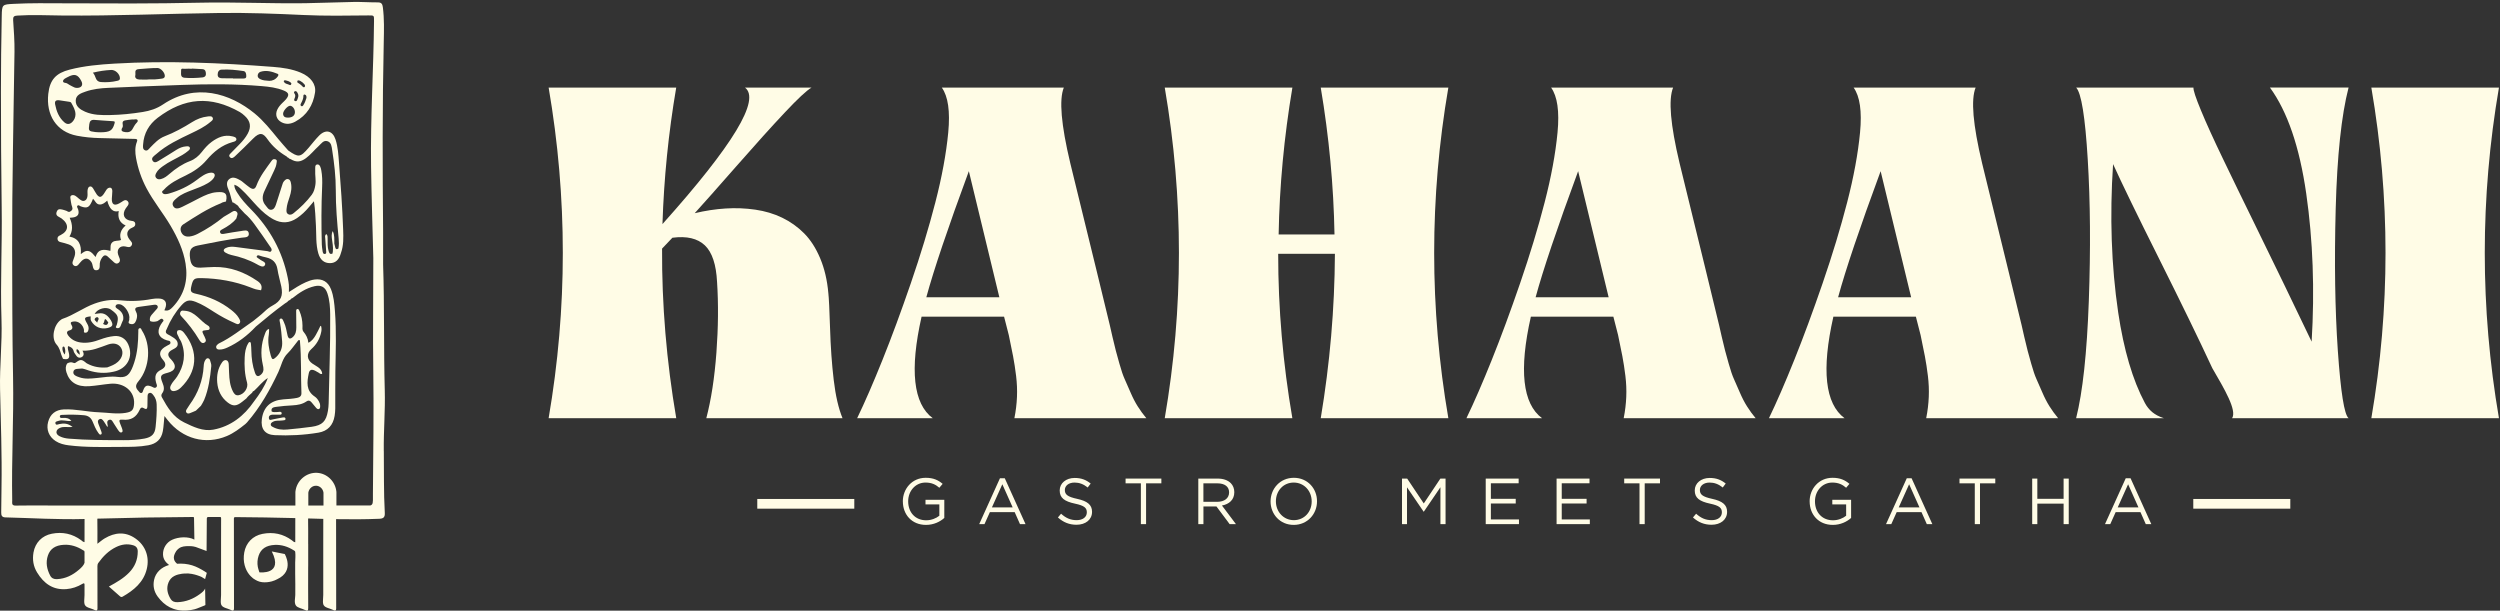
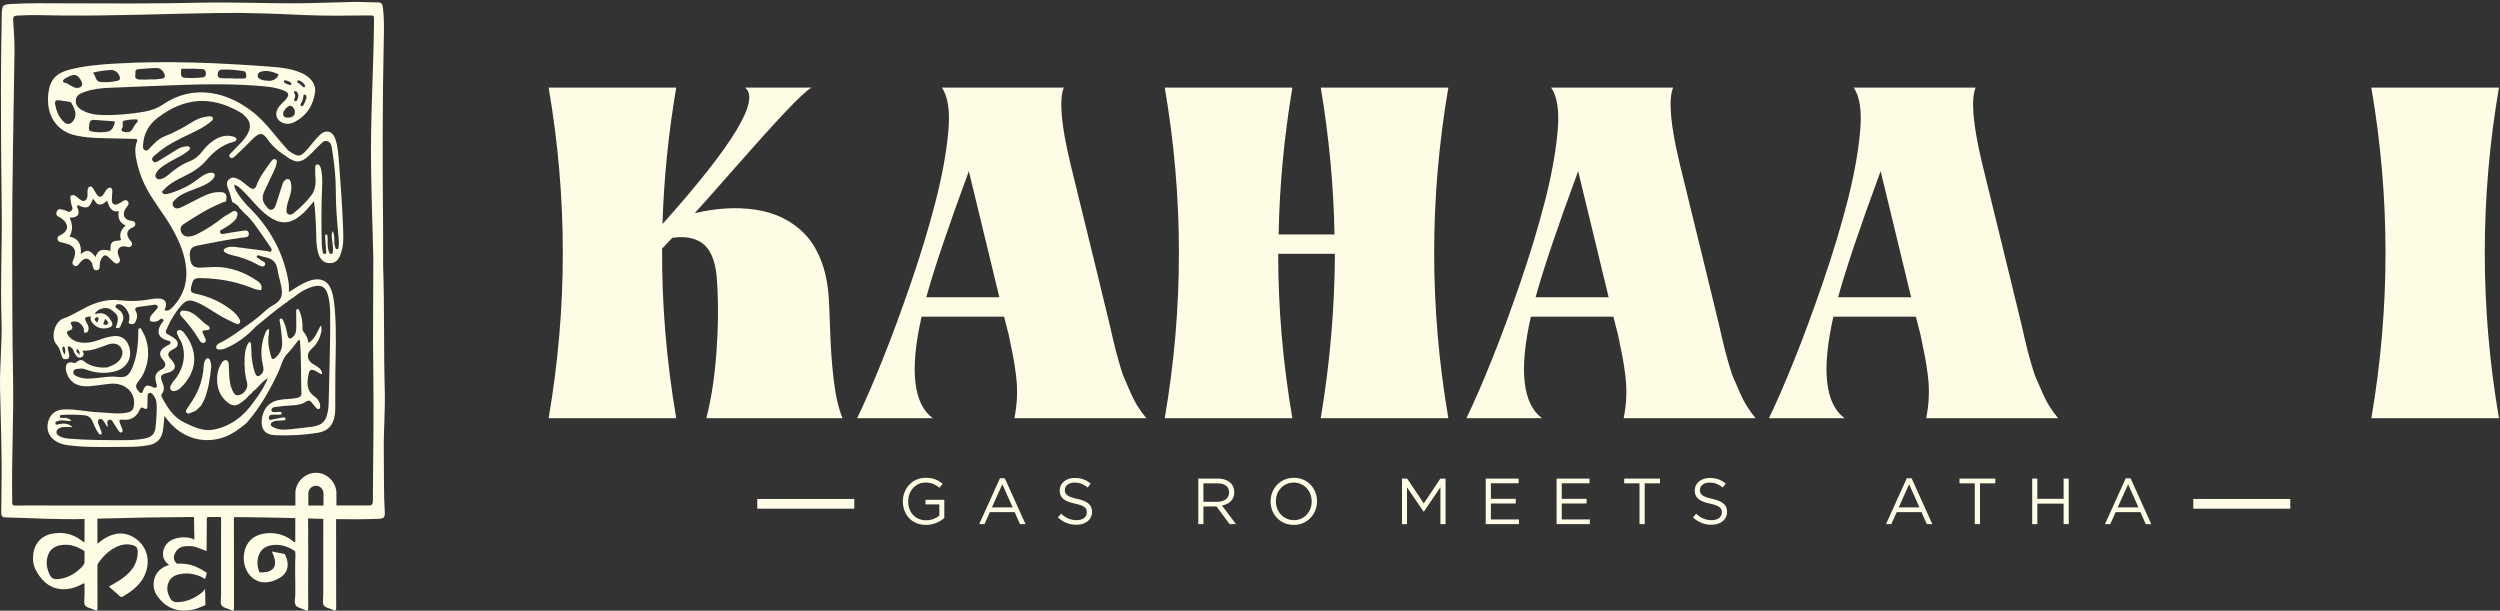
<svg xmlns="http://www.w3.org/2000/svg" width="827" height="202" viewBox="0 0 827 202" fill="none">
  <rect x="0" y="0" width="827" height="202" fill="#333333" stroke="none" />
  <path d="M181.482 28.968H223.695C221.134 43.969 219.621 59.023 219.144 74.125C242.55 47.978 251.647 32.93 246.434 28.968H268.465C266.85 29.904 263.889 32.668 259.582 37.249C255.269 41.836 249.937 47.746 243.593 54.984C237.242 62.222 232.649 67.405 229.808 70.526C233.31 69.692 236.724 69.174 240.042 68.966C243.36 68.757 246.625 68.888 249.848 69.353C253.071 69.824 256.032 70.705 258.73 72.01C261.429 73.315 263.848 75.03 265.98 77.163C268.113 79.302 269.888 82.06 271.312 85.444C272.736 88.827 273.636 92.658 274.011 96.929C274.201 98.49 274.386 102.374 274.583 108.57C274.773 114.772 275.173 120.473 275.792 125.679C276.406 130.892 277.377 135.11 278.705 138.339H233.65C235.259 132.191 236.373 124.959 236.992 116.618C237.606 108.29 237.677 100.528 237.207 93.337C236.921 87.505 235.574 83.442 233.156 81.148C230.737 78.861 227.163 78.021 222.426 78.646L219.013 82.239C218.918 100.778 220.478 119.478 223.701 138.333H181.488C187.743 101.874 187.743 65.421 181.488 28.962L181.482 28.968Z" fill="#FFFCE6" />
  <path d="M379.199 138.339H335.562C336.038 135.944 336.318 133.603 336.414 131.309C336.509 129.021 336.414 126.698 336.128 124.357C335.842 122.016 335.508 119.853 335.133 117.875C334.752 115.897 334.281 113.55 333.709 110.846L332.148 104.751H304.858C300.878 122.355 302.111 133.555 308.557 138.345H283.543C286.104 133.031 288.898 126.603 291.93 119.049C294.963 111.495 298.09 103.036 301.313 93.659C304.536 84.282 307.235 75.376 309.415 66.94C311.596 58.505 313.013 50.796 313.681 43.814C314.342 36.838 313.633 31.887 311.548 28.968H351.915C350.3 32.93 351.015 41.258 354.047 53.965C355.471 59.905 356.913 65.814 358.384 71.7C359.85 77.586 361.274 83.394 362.65 89.119C364.02 94.85 365.515 100.992 367.124 107.557C367.124 107.664 367.41 108.91 367.976 111.31C368.541 113.705 368.923 115.272 369.113 115.999C369.304 116.726 369.703 118.185 370.323 120.371C370.936 122.558 371.508 124.226 372.027 125.37C372.545 126.519 373.188 127.973 373.945 129.742C374.701 131.518 375.506 133.078 376.363 134.431C377.215 135.783 378.163 137.088 379.205 138.339H379.199ZM306.425 98.341H330.587L320.496 56.622C313.579 75.37 308.885 89.28 306.425 98.341Z" fill="#FFFCE6" />
  <path d="M385.311 28.968H427.525C424.773 45.321 423.259 61.519 422.973 77.562H441.453C441.167 61.525 439.654 45.327 436.902 28.968H479.115C472.86 65.427 472.86 101.88 479.115 138.339H436.902C439.934 120.216 441.495 102.088 441.59 83.966H422.825C422.825 102.088 424.391 120.216 427.513 138.339H385.299C391.555 101.88 391.555 65.427 385.299 28.968H385.311Z" fill="#FFFCE6" />
  <path d="M580.753 138.339H537.116C537.592 135.944 537.872 133.603 537.967 131.309C538.063 129.021 537.967 126.698 537.682 124.357C537.396 122.016 537.062 119.853 536.687 117.875C536.305 115.897 535.835 113.55 535.263 110.846L533.702 104.751H506.412C502.432 122.355 503.665 133.555 510.111 138.345H485.096C487.658 133.031 490.452 126.603 493.484 119.049C496.516 111.495 499.644 103.036 502.867 93.659C506.09 84.282 508.789 75.376 510.969 66.94C513.149 58.505 514.567 50.796 515.234 43.814C515.896 36.838 515.187 31.887 513.102 28.968H553.468C551.854 32.93 552.569 41.258 555.601 53.965C557.025 59.905 558.467 65.814 559.938 71.7C561.404 77.586 562.827 83.394 564.204 89.119C565.574 94.85 567.069 100.992 568.677 107.557C568.677 107.664 568.963 108.91 569.529 111.31C570.095 113.705 570.477 115.272 570.667 115.999C570.858 116.726 571.257 118.185 571.877 120.371C572.49 122.558 573.062 124.226 573.58 125.37C574.099 126.519 574.742 127.973 575.499 129.742C576.255 131.518 577.059 133.078 577.917 134.431C578.769 135.783 579.716 137.088 580.759 138.339H580.753ZM507.978 98.341H532.141L522.05 56.622C515.133 75.37 510.439 89.28 507.978 98.341Z" fill="#FFFCE6" />
  <path d="M680.824 138.339H637.186C637.663 135.944 637.943 133.603 638.038 131.309C638.134 129.021 638.038 126.698 637.752 124.357C637.467 122.016 637.133 119.853 636.758 117.875C636.376 115.897 635.906 113.55 635.334 110.846L633.773 104.751H606.482C602.503 122.355 603.736 133.555 610.182 138.345H585.167C587.729 133.031 590.523 126.603 593.555 119.049C596.587 111.495 599.715 103.036 602.938 93.659C606.161 84.282 608.859 75.376 611.04 66.94C613.22 58.505 614.638 50.796 615.305 43.814C615.967 36.838 615.258 31.887 613.173 28.968H653.539C651.925 32.93 652.64 41.258 655.672 53.965C657.096 59.905 658.538 65.814 660.009 71.7C661.474 77.586 662.898 83.394 664.274 89.119C665.645 94.85 667.14 100.992 668.748 107.557C668.748 107.664 669.034 108.91 669.6 111.31C670.166 113.705 670.547 115.272 670.738 115.999C670.929 116.726 671.328 118.185 671.947 120.371C672.561 122.558 673.133 124.226 673.651 125.37C674.17 126.519 674.813 127.973 675.569 129.742C676.326 131.518 677.13 133.078 677.988 134.431C678.84 135.783 679.787 137.088 680.83 138.339H680.824ZM608.043 98.341H632.206L622.115 56.622C615.198 75.37 610.504 89.28 608.043 98.341Z" fill="#FFFCE6" />
-   <path d="M767.95 138.333H776.909C775.486 137.189 774.312 129.748 773.353 115.999C772.412 102.249 772.179 86.599 772.65 69.043C773.12 51.487 774.544 38.125 776.909 28.962H750.894C756.672 36.874 760.682 48.574 762.904 64.045C765.126 79.504 765.722 95.839 764.691 113.02C762.403 108.23 759.383 101.934 755.594 94.118C751.805 86.302 748.267 79.069 745.008 72.397C741.737 65.743 738.538 59.148 735.405 52.631C732.271 46.131 729.829 40.758 728.089 36.546C726.338 32.316 725.504 29.796 725.599 28.968H686.787C688.497 30.738 689.778 38.649 690.624 52.714C691.487 66.779 691.595 82.411 690.981 99.592C690.356 116.791 688.962 129.695 686.781 138.339H715.817C714.078 137.797 712.88 137.064 712.022 136.373C710.992 135.539 710.164 134.484 709.538 133.317C705.493 125.769 702.544 115.772 700.697 103.351C698.428 87.922 697.862 71.575 699.006 54.281C701.841 60.53 706.929 71.009 714.274 85.682C721.62 100.373 727.476 112.401 731.83 121.783C735.834 128.688 740.045 135.741 738.377 138.339H767.932L767.95 138.333Z" fill="#FFFCE6" />
  <path d="M784.439 28.968H826.653C820.398 65.427 820.398 101.88 826.653 138.339H784.439C790.695 101.88 790.695 65.427 784.439 28.968Z" fill="#FFFCE6" />
  <path d="M298.656 165.891V165.85C298.656 161.715 301.689 158.057 306.21 158.057C308.748 158.057 310.321 158.79 311.828 160.059L310.732 161.352C309.57 160.339 308.277 159.63 306.151 159.63C302.814 159.63 300.426 162.448 300.426 165.808V165.85C300.426 169.442 302.725 172.111 306.389 172.111C308.111 172.111 309.701 171.443 310.738 170.603V166.856H306.157V165.331H312.376V171.336C310.976 172.587 308.867 173.636 306.329 173.636C301.593 173.636 298.668 170.192 298.668 165.891H298.656Z" fill="#FFFCE6" />
  <path d="M330.79 158.212H332.381L339.243 173.386H337.415L335.651 169.406H327.454L325.667 173.386H323.921L330.784 158.212H330.79ZM334.99 167.851L331.57 160.19L328.127 167.851H334.99Z" fill="#FFFCE6" />
  <path d="M349.949 171.187L351.003 169.936C352.576 171.354 354.083 172.069 356.168 172.069C358.253 172.069 359.522 170.991 359.522 169.507V169.466C359.522 168.066 358.771 167.273 355.608 166.606C352.141 165.856 350.55 164.736 350.55 162.257V162.216C350.55 159.851 352.635 158.105 355.501 158.105C357.693 158.105 359.266 158.731 360.797 159.958L359.808 161.268C358.408 160.131 357.008 159.63 355.459 159.63C353.499 159.63 352.254 160.708 352.254 162.061V162.102C352.254 163.52 353.029 164.319 356.341 165.027C359.695 165.76 361.25 166.987 361.25 169.287V169.329C361.25 171.908 359.099 173.588 356.109 173.588C353.72 173.588 351.76 172.79 349.955 171.175L349.949 171.187Z" fill="#FFFCE6" />
-   <path d="M377.4 159.886H372.342V158.314H384.179V159.886H379.122V173.38H377.4V159.886Z" fill="#FFFCE6" />
  <path d="M396.386 158.319H402.862C404.714 158.319 406.198 158.879 407.145 159.827C407.878 160.559 408.307 161.614 408.307 162.793V162.835C408.307 165.331 406.585 166.797 404.22 167.226L408.849 173.38H406.764L402.397 167.53H398.096V173.38H396.398V158.319H396.386ZM402.713 165.998C404.97 165.998 406.585 164.837 406.585 162.901V162.859C406.585 161.006 405.167 159.892 402.731 159.892H398.084V166.004H402.713V165.998Z" fill="#FFFCE6" />
  <path d="M420.305 165.891V165.85C420.305 161.697 423.426 158.057 428.007 158.057C432.589 158.057 435.669 161.65 435.669 165.802V165.844C435.669 169.996 432.547 173.636 427.966 173.636C423.385 173.636 420.305 170.043 420.305 165.891ZM433.905 165.891V165.85C433.905 162.43 431.409 159.63 427.966 159.63C424.522 159.63 422.068 162.382 422.068 165.808V165.85C422.068 169.269 424.564 172.069 428.007 172.069C431.451 172.069 433.905 169.317 433.905 165.891Z" fill="#FFFCE6" />
  <path d="M463.775 158.319H465.497L470.983 166.541L476.47 158.319H478.192V173.38H476.494V161.179L471.007 169.251H470.924L465.437 161.203V173.38H463.781V158.319H463.775Z" fill="#FFFCE6" />
  <path d="M491.477 158.319H502.367V159.868H493.18V165.01H501.402V166.558H493.18V171.831H502.474V173.38H491.477V158.319Z" fill="#FFFCE6" />
  <path d="M514.919 158.319H525.809V159.868H516.622V165.01H524.844V166.558H516.622V171.831H525.916V173.38H514.919V158.319Z" fill="#FFFCE6" />
  <path d="M542.346 159.886H537.288V158.314H549.126V159.886H544.068V173.38H542.346V159.886Z" fill="#FFFCE6" />
  <path d="M560.021 171.187L561.076 169.936C562.649 171.354 564.156 172.069 566.241 172.069C568.326 172.069 569.595 170.991 569.595 169.507V169.466C569.595 168.066 568.844 167.273 565.681 166.606C562.214 165.856 560.623 164.736 560.623 162.257V162.216C560.623 159.851 562.708 158.105 565.574 158.105C567.766 158.105 569.339 158.731 570.87 159.958L569.881 161.268C568.481 160.131 567.081 159.63 565.532 159.63C563.572 159.63 562.327 160.708 562.327 162.061V162.102C562.327 163.52 563.101 164.319 566.414 165.027C569.768 165.76 571.322 166.987 571.322 169.287V169.329C571.322 171.908 569.172 173.588 566.181 173.588C563.792 173.588 561.832 172.79 560.027 171.175L560.021 171.187Z" fill="#FFFCE6" />
-   <path d="M598.625 165.891V165.85C598.625 161.715 601.657 158.057 606.179 158.057C608.717 158.057 610.289 158.79 611.796 160.059L610.7 161.352C609.539 160.339 608.246 159.63 606.119 159.63C602.783 159.63 600.394 162.448 600.394 165.808V165.85C600.394 169.442 602.694 172.111 606.357 172.111C608.079 172.111 609.67 171.443 610.706 170.603V166.856H606.125V165.331H612.345V171.336C610.945 172.587 608.836 173.636 606.298 173.636C601.562 173.636 598.637 170.192 598.637 165.891H598.625Z" fill="#FFFCE6" />
  <path d="M630.765 158.212H632.355L639.218 173.386H637.389L635.626 169.406H627.428L625.641 173.386H623.896L630.759 158.212H630.765ZM634.959 167.851L631.539 160.19L628.096 167.851H634.959Z" fill="#FFFCE6" />
  <path d="M653.259 159.886H648.202V158.314H660.039V159.886H654.981V173.38H653.259V159.886Z" fill="#FFFCE6" />
  <path d="M672.251 158.319H673.949V165.01H682.641V158.319H684.339V173.38H682.641V166.6H673.949V173.38H672.251V158.319Z" fill="#FFFCE6" />
  <path d="M703.2 158.212H704.79L711.653 173.386H709.824L708.061 169.406H699.863L698.076 173.386H696.331L703.194 158.212H703.2ZM707.399 167.851L703.98 160.19L700.537 167.851H707.399Z" fill="#FFFCE6" />
  <path d="M282.601 165.057H250.509V168.268H282.601V165.057Z" fill="#FFFCE6" />
  <path d="M757.632 165.057H725.54V168.268H757.632V165.057Z" fill="#FFFCE6" />
  <path d="M126.955 149.229C126.871 142.527 127.467 135.825 127.282 129.135C126.901 115.26 127.199 101.385 126.734 87.511C126.734 83.924 126.764 80.338 126.734 76.752C126.549 55.812 126.478 34.866 126.943 13.926C127.026 10.084 127.139 6.223 126.645 2.387C126.508 1.338 126.192 0.784 125.001 0.79C122.314 0.802 119.621 0.6 116.934 0.647C111.609 0.731 106.289 0.987 100.963 1.064C89.257 1.225 77.551 0.629 65.838 0.897C51.017 1.237 36.195 1.16 21.367 1.094C15.726 1.07 10.078 0.981 4.442 1.279C0.761 1.475 0.648 1.475 0.576 5.276C0.415 13.658 0.296 22.046 0.308 30.428C0.32 43.188 0.374 55.955 0.558 68.716C0.743 81.059 0.076 93.391 0.493 105.74C0.755 113.437 -0.151 121.128 0.022 128.831C0.26 139.584 0.677 150.337 0.499 161.102C0.451 163.896 0.445 166.689 0.403 169.483C0.385 170.443 0.576 171.122 1.762 171.152C10.501 171.366 19.223 171.932 27.974 171.688C27.95 174.071 27.962 176.448 27.962 178.854V179.331C27.426 179.283 27.175 178.938 26.878 178.717C23.941 176.543 20.682 175.864 17.12 176.561C13.897 177.192 11.639 179.527 11.079 182.762C10.674 185.121 11.025 187.338 12.27 189.375C14.486 192.997 17.507 195.249 21.999 194.874C23.887 194.719 25.627 194.117 27.241 193.152C27.741 192.854 27.932 192.902 27.962 193.331V194.171C27.95 195.022 27.95 195.874 27.962 196.726V196.792C27.962 197.131 27.92 197.816 27.896 198.132C27.896 198.18 27.89 198.228 27.884 198.281C27.884 198.299 27.884 198.305 27.884 198.305C27.884 198.311 27.884 198.317 27.884 198.323C27.861 198.686 27.849 199.044 27.884 199.371C27.902 199.604 27.938 199.699 27.938 199.699C28.081 200.521 28.832 200.813 28.832 200.813C29.064 200.986 30.107 201.313 30.107 201.313C30.321 201.385 30.535 201.462 30.744 201.546C30.756 201.546 30.768 201.558 30.78 201.558C30.815 201.57 30.845 201.587 30.881 201.599C30.917 201.611 30.953 201.629 30.982 201.641C31.042 201.671 31.101 201.695 31.161 201.724C31.238 201.766 31.31 201.796 31.381 201.826L31.393 201.832C31.715 201.987 31.858 201.951 31.858 201.951C31.87 201.951 31.882 201.951 31.894 201.951C31.9 201.951 31.906 201.951 31.912 201.951C31.935 201.951 31.953 201.939 31.971 201.933C31.971 201.933 31.983 201.933 31.989 201.933C32.001 201.933 32.007 201.921 32.019 201.915C32.066 201.885 32.102 201.85 32.132 201.796C32.138 201.784 32.15 201.766 32.156 201.754C32.257 201.54 32.245 201.248 32.245 201.248V201.23C32.245 201.158 32.245 201.081 32.245 200.992C32.245 200.795 32.245 200.599 32.245 200.402L32.227 187.278C32.233 186.921 32.281 186.569 32.519 186.229C34.08 184.037 35.933 182.178 38.369 180.981C40.163 180.099 42.051 179.79 44.011 180.362C45.035 180.659 45.572 181.291 45.566 182.435C45.566 185.145 44.618 187.439 42.742 189.381C40.848 191.341 38.512 192.669 36.022 194.028C37.291 195.148 38.453 196.16 39.602 197.179C39.877 197.423 40.121 197.62 40.538 197.388C44.267 195.249 47.478 192.657 48.556 188.213C49.521 184.222 48.133 180.439 44.785 178.116C41.443 175.792 38.024 176.096 34.652 178.086C33.824 178.574 33.097 179.23 32.221 179.879C32.221 177.222 32.257 174.672 32.203 172.129V171.622C32.203 171.622 32.203 171.586 32.203 171.569C42.813 171.265 53.417 171.074 64.028 171.02C64.123 171.104 64.153 171.211 64.17 171.283C64.2 171.384 64.194 171.473 64.188 171.533L64.302 178.503C62.216 177.389 59.047 177.591 56.944 178.556C55.056 179.426 53.852 181.356 53.924 183.441C53.977 185.008 54.812 186.027 55.925 186.897C53.286 187.647 51.464 189.446 50.969 191.829C50.558 193.795 50.915 195.654 52.16 197.352C54.383 200.372 57.397 202.255 61.889 201.945C62.723 201.885 63.521 201.76 64.302 201.564C65.35 201.301 66.529 200.706 67.131 200.509C67.185 200.491 67.358 200.438 67.578 200.336C67.733 200.265 67.864 200.193 67.947 200.14C67.918 198.323 67.888 196.506 67.852 194.689C67.584 195.392 66.857 195.988 66.065 196.559C63.956 198.085 61.579 199.097 58.731 199.204C57.725 199.246 56.956 198.954 56.486 198.204C55.389 196.44 54.96 194.611 55.741 192.681C55.931 192.205 56.194 191.782 56.515 191.418C57.814 189.965 60.161 189.774 61.061 189.715C62.86 189.595 64.284 190.012 65.094 190.257C65.749 190.453 66.279 190.674 66.655 190.84C67.054 191.079 67.453 191.323 67.846 191.561C68.037 190.876 68.221 190.185 68.412 189.5C68.019 189.22 67.459 188.851 66.768 188.463C66.696 188.422 65.052 187.451 63.527 186.998C61.954 186.527 60.304 186.361 58.577 186.486C58.136 186.098 57.707 185.646 57.558 184.955C57.373 184.115 57.707 183.412 57.921 182.953C58.034 182.709 58.38 182 59.136 181.44C60.149 180.683 61.269 180.671 62.461 180.653C62.901 180.653 63.682 180.647 64.623 180.91C64.689 180.927 64.766 180.951 64.85 180.981L68.335 182.274L68.412 171.634C68.4 171.3 68.543 171.128 68.698 171.032C70.122 171.032 71.546 171.032 72.969 171.032C73.071 171.122 73.106 171.229 73.124 171.3C73.154 171.402 73.148 171.491 73.142 171.551L73.13 178.449V196.822C73.136 197.268 73.053 198.335 73.053 198.335C72.981 199.371 73.1 199.729 73.1 199.729C73.243 200.551 73.994 200.843 73.994 200.843C74.226 201.016 75.269 201.343 75.269 201.343C75.942 201.546 76.556 201.867 76.556 201.867C76.877 202.022 77.02 201.987 77.02 201.987C77.437 201.987 77.408 201.266 77.408 201.266L77.372 171.628C77.36 171.324 77.479 171.151 77.622 171.056C84.306 171.104 90.99 171.211 97.674 171.384C97.68 171.437 97.686 171.497 97.686 171.563C97.656 174.154 97.674 176.751 97.674 179.373C97.138 179.325 96.888 178.979 96.59 178.759C93.653 176.585 90.394 175.905 86.832 176.602C83.609 177.234 81.345 179.569 80.791 182.804C80.541 184.264 80.577 185.669 80.94 187.01C81.298 188.338 81.858 189.22 81.983 189.417C82.585 190.34 83.264 190.966 83.74 191.341C84.699 191.984 85.551 192.461 86.731 192.592C87.797 192.705 88.887 192.592 89.918 192.318C90.609 192.127 91.199 191.871 91.687 191.609C97.585 188.88 94.189 183.269 94.189 183.269L89.906 182.417C93.909 190.298 85.807 189.327 85.807 189.327C85.575 188.779 85.283 187.522 85.283 187.522C85.069 186.319 85.128 185.086 85.557 183.811C86.32 181.559 88.059 180.397 90.877 180.254C93.159 180.141 95.238 180.826 97.15 182.03C97.466 182.226 97.621 182.238 97.668 182.637C97.799 183.787 97.668 184.955 97.645 186.11C97.621 187.314 97.627 188.511 97.645 189.715C97.668 192.08 97.728 194.486 97.68 196.828C97.656 197.87 97.257 199.365 97.871 200.289C98.401 201.093 99.861 201.254 100.873 201.772C101.785 202.243 101.964 201.981 101.958 201.021C101.91 196.589 101.934 192.163 101.94 187.731C101.94 187.516 101.934 187.308 101.952 187.099V179.903C101.952 179.903 101.946 179.903 101.94 179.909C101.94 177.145 101.976 174.5 101.916 171.86C101.916 171.717 101.922 171.604 101.94 171.503C102.244 171.515 102.541 171.521 102.845 171.527C104.21 171.569 105.574 171.61 106.944 171.646L106.932 178.437V196.81C106.938 197.256 106.855 198.323 106.855 198.323C106.783 199.359 106.902 199.717 106.902 199.717C107.045 200.539 107.796 200.831 107.796 200.831C108.028 201.004 109.071 201.331 109.071 201.331C109.744 201.534 110.357 201.856 110.357 201.856C110.679 202.01 110.822 201.975 110.822 201.975C111.239 201.975 111.209 201.254 111.209 201.254L111.174 171.735C115.939 171.819 120.705 171.813 125.477 171.61C126.829 171.551 127.372 171.134 127.288 169.65C126.907 162.853 127.05 156.044 126.966 149.241L126.955 149.229ZM26.169 188.416C24.06 190.245 21.683 191.454 18.835 191.585C17.828 191.633 17.06 191.287 16.589 190.382C15.493 188.273 15.064 186.081 15.845 183.769C16.601 181.517 18.347 180.356 21.165 180.213C23.446 180.099 25.525 180.784 27.438 181.988C27.831 182.238 27.938 182.113 27.962 182.673V186.182C27.688 187.022 26.967 187.731 26.175 188.416H26.169ZM4.043 165.659C3.781 152.1 4.573 138.541 4.323 124.988C4.061 110.744 4.049 96.506 4.019 82.262C3.978 60.524 4.502 38.798 4.794 17.072C4.842 13.598 4.573 10.113 4.347 6.64C4.276 5.508 4.645 5.228 5.699 5.157C10.656 4.829 15.612 5.085 20.563 5.133C37.97 5.294 55.365 4.514 72.767 4.293C82.001 4.174 91.223 4.531 100.445 4.966C107.564 5.3 114.683 5.181 121.801 5.103C123.785 5.079 123.744 5.05 123.726 6.992C123.571 23.023 122.516 39.036 122.749 55.073C122.904 65.516 123.255 75.954 123.493 85.39C123.505 98.365 123.309 110.345 123.481 122.319C123.678 135.98 123.464 149.64 123.362 163.3C123.362 163.616 123.356 163.931 123.362 164.247C123.386 166.255 123.398 166.94 122.51 167.208C120.473 167.214 116.499 167.22 111.287 167.22V162.847L111.275 162.638C110.947 159.29 108.213 156.616 104.924 156.413C101.332 156.199 98.103 158.981 97.728 162.633L97.716 162.74V167.226C71.486 167.232 34.467 167.226 30.041 167.226C25.782 167.226 21.522 167.226 17.263 167.226C13.247 167.19 9.238 167.184 5.223 167.249C3.781 167.273 4.055 166.475 4.037 165.659H4.043ZM101.993 167.232V162.978C102.178 161.626 103.358 160.595 104.662 160.685C105.854 160.756 106.849 161.733 107.009 162.978V167.232C105.413 167.232 103.733 167.232 101.987 167.232H101.993Z" fill="#FFFCE6" />
  <path d="M22.136 69.806C21.659 69.651 21.188 69.442 20.7 69.347C19.949 69.198 19.193 68.942 18.77 70.02C18.371 71.045 18.889 71.462 19.657 71.849C19.902 71.974 20.152 72.105 20.372 72.272C22.886 74.143 22.755 76.388 20.056 77.759C19.931 77.824 19.806 77.872 19.681 77.937C19.228 78.17 18.972 78.533 19.026 79.051C19.085 79.623 19.407 79.939 19.979 80.076C20.92 80.302 21.862 80.535 22.767 80.868C24.489 81.494 25.215 82.995 24.691 84.729C24.507 85.342 24.244 85.938 24.042 86.552C23.857 87.106 24.042 87.588 24.501 87.88C24.989 88.19 25.49 88.017 25.871 87.612C26.276 87.177 26.616 86.665 27.056 86.26C28.224 85.193 29.284 85.342 30.19 86.641C30.494 87.076 30.589 87.57 30.69 88.065C30.839 88.786 31.06 89.483 31.971 89.393C32.871 89.304 33.02 88.577 32.984 87.85C32.936 86.832 33.228 85.95 33.818 85.134C34.354 84.395 34.944 84.228 35.659 84.89C36.332 85.515 37.017 86.135 37.696 86.754C38.143 87.165 38.637 87.374 39.191 86.993C39.733 86.623 39.769 86.087 39.573 85.515C39.418 85.08 39.215 84.663 39.078 84.222C38.524 82.465 39.71 81.148 41.509 81.542C42.236 81.697 43.004 82.018 43.511 81.22C44.023 80.404 43.367 79.885 42.903 79.302C41.556 77.604 41.92 76.043 43.82 75.269C44.446 75.012 44.851 74.661 44.732 73.934C44.618 73.243 44.094 73.13 43.505 73.064C41.068 72.79 40.24 70.985 41.598 68.93C41.825 68.584 42.122 68.281 42.331 67.929C42.617 67.453 42.641 66.952 42.23 66.529C41.813 66.106 41.324 66.124 40.842 66.416C40.371 66.702 39.918 67.024 39.43 67.286C37.809 68.167 36.934 67.619 36.993 65.749C37.017 64.921 37.154 64.099 37.154 63.27C37.154 62.83 37.053 62.234 36.582 62.109C36.034 61.966 35.522 62.305 35.194 62.788C34.855 63.276 34.586 63.825 34.229 64.295C33.395 65.391 32.811 65.397 31.977 64.277C31.542 63.694 31.244 63.002 30.839 62.395C30.589 62.02 30.285 61.579 29.749 61.686C29.225 61.787 29.088 62.335 28.998 62.746C28.885 63.276 28.969 63.842 28.963 64.396C28.951 65.159 28.82 65.939 28.111 66.327C27.336 66.75 26.711 66.184 26.127 65.737C25.728 65.433 25.382 65.034 24.948 64.79C24.56 64.569 24.054 64.42 23.625 64.647C23.101 64.915 23.285 65.457 23.333 65.892C23.399 66.529 23.541 67.161 23.655 67.792C23.893 68.519 24.334 69.275 23.399 69.847C22.982 70.241 22.57 70.127 22.159 69.829L22.136 69.806ZM23.053 72.04C23.434 72.01 23.792 71.998 24.137 71.944C25.799 71.676 26.318 70.806 25.829 69.204C25.716 68.829 25.287 68.412 25.621 68.048C25.99 67.643 26.359 68.15 26.711 68.269C28.975 69.055 29.612 68.686 30.774 65.737C31.5 66.428 31.792 67.613 32.966 67.649C34.003 67.679 34.723 67.018 35.474 66.362C36.201 69.194 37.47 70.346 39.281 69.818C38.856 72.129 39.616 73.72 41.562 74.589C39.906 76.019 39.4 77.616 40.043 79.379C39.132 79.796 37.994 79.427 37.172 80.142C36.32 80.886 36.666 81.941 36.517 82.995C34.443 82.453 32.442 82.191 31.637 85.021C30.899 84.21 30.375 83.365 29.404 83.085C28.415 82.799 27.652 83.335 26.723 84.079C27.003 80.964 26.073 78.843 22.97 78.259C24.078 76.452 24.104 74.375 23.047 72.028L23.053 72.04Z" fill="#FFFCE6" />
  <path d="M41.658 136.563C38.661 137.07 35.683 136.492 32.692 136.385C28.82 136.248 25.019 135.259 21.123 135.431C18.371 135.557 16.607 136.986 15.916 139.572C15.237 142.104 16.184 144.481 18.412 145.916C19.729 146.762 21.194 147.12 22.713 147.31C28.546 148.049 34.408 147.852 40.264 147.835C43.213 147.829 46.161 147.835 49.087 147.287C51.732 146.786 53.358 145.356 53.864 142.634C54.162 141.037 54.186 139.417 54.4 137.618C54.847 138.196 55.151 138.595 55.467 138.988C60.405 145.19 67.989 147.221 75.043 144.242C77.318 143.283 79.254 141.8 81.167 140.275C81.351 140.096 81.536 139.917 81.715 139.739C86.087 134.723 89.304 128.992 92.11 123.004C93.087 120.919 93.427 118.542 95.214 116.815C96.364 115.701 97.257 114.325 98.288 113.08C98.502 112.817 98.645 112.395 99.128 112.496C99.158 112.585 99.205 112.669 99.217 112.758C99.73 118.507 99.491 124.279 99.712 130.04C99.748 130.993 99.164 131.44 98.288 131.619C96.793 131.923 95.268 131.994 93.754 132.107C89.537 132.423 87.148 134.615 86.618 138.636C86.195 141.842 87.63 143.801 90.865 143.95C95.709 144.171 100.552 143.927 105.341 143.122C108.445 142.604 110.191 140.644 110.691 137.576C110.822 136.76 110.9 135.926 110.906 135.098C110.929 130.993 110.876 126.889 110.941 122.784C111.049 116.142 111.317 109.499 110.792 102.863C110.602 100.432 110.399 97.984 109.488 95.672C108.517 93.206 106.652 92.11 104.037 92.467C103.024 92.604 102.071 92.956 101.142 93.367C99.253 94.207 97.531 95.339 95.566 96.596C95.566 95.66 95.613 94.934 95.554 94.225C95.488 93.444 95.345 92.67 95.19 91.901C93.415 83.162 89.31 75.674 83.079 69.311C81.399 67.596 79.755 65.844 78.498 63.783C78.015 62.996 77.491 62.192 77.509 61.108C78.456 61.382 79.07 61.93 79.677 62.484C81.667 64.283 83.335 66.392 85.182 68.322C86.784 69.996 88.494 71.539 90.567 72.618C93.177 73.976 95.726 73.827 98.163 72.201C99.706 71.17 101.046 69.901 102.232 68.471C102.762 67.828 103.316 67.202 103.852 66.571C104.275 69.389 104.376 72.046 104.513 74.703C104.674 77.735 104.442 80.809 105.288 83.776C105.919 85.986 107.248 87.058 109.19 87.046C111.001 87.034 112.186 85.92 112.794 83.668C113.688 81.178 113.61 78.587 113.515 76.019C113.241 68.596 112.729 61.185 112.139 53.775C111.936 51.201 111.799 48.604 110.989 46.131C110.036 43.23 107.76 42.664 105.604 44.821C104.335 46.09 103.25 47.537 102.077 48.901C99.325 52.101 98.788 52.172 95.345 49.777C94.225 48.496 93.075 47.239 91.997 45.923C89.567 42.962 87.183 39.942 84.205 37.505C76.067 30.851 64.683 27.324 53.942 34.538C51.827 35.956 49.611 36.665 47.18 37.052C43.624 37.624 40.043 37.988 36.445 38.059C33.627 38.113 30.798 38.113 28.147 36.951C26.538 36.242 24.995 35.218 25.049 33.264C25.102 31.387 26.818 30.827 28.302 30.303C30.714 29.451 33.252 29.177 35.784 29.064C43.939 28.7 52.101 28.384 60.257 28.093C69.02 27.777 77.783 27.741 86.528 28.48C89.066 28.694 91.58 28.992 93.951 29.987C95.583 30.672 95.75 31.447 94.624 32.823C94.273 33.246 93.856 33.621 93.457 34.002C92.76 34.681 92.116 35.402 91.711 36.302C90.966 37.94 91.503 39.56 93.087 40.418C94.666 41.276 96.227 41.026 97.71 40.222C101.517 38.148 103.572 34.812 104.21 30.636C104.638 27.854 102.78 25.436 99.533 24.053C96.608 22.808 93.492 22.374 90.371 22.129C72.886 20.789 55.377 20.015 37.845 21.045C32.877 21.337 27.914 21.784 23.065 23.023C18.502 24.185 16.482 26.383 15.97 31.047C15.207 37.964 18.573 43.588 25.46 44.904C27.92 45.375 30.381 45.613 32.877 45.673C36.749 45.762 40.621 45.863 44.493 45.947C45.184 45.965 45.643 45.988 45.274 46.936C44.601 48.663 44.684 50.486 45.006 52.267C45.643 55.776 46.799 59.13 48.467 62.288C50.778 66.66 53.96 70.479 56.456 74.732C58.749 78.646 60.656 82.703 61.388 87.231C62.27 92.676 60.983 97.472 57.171 101.528C56.432 102.315 55.634 103.012 54.371 102.642C54.472 102.422 54.573 102.219 54.651 102.011C55.419 100.093 54.603 98.812 52.53 98.752C51.749 98.728 50.951 98.764 50.189 98.913C46.626 99.61 43.046 99.729 39.448 99.324C36.636 99.008 33.949 99.473 31.304 100.426C27.575 101.767 24.387 104.245 20.622 105.496C20.45 105.556 20.307 105.681 20.152 105.782C17.799 107.402 16.828 111.894 18.716 113.985C19.669 115.04 19.89 116.142 20.265 117.315C20.414 117.792 20.646 118.245 20.843 118.703C22.606 119.108 23.178 118.537 22.785 116.791C22.618 116.04 22.291 115.308 22.499 114.492C23.47 114.736 24.161 115.212 24.393 116.249C24.477 116.636 24.793 116.97 25.007 117.321C25.448 118.066 26.067 118.596 26.937 118.179C27.777 117.774 27.89 117.005 27.283 116.005C30.44 116.148 33.061 114.903 35.772 113.955C37.684 113.288 39.275 113.765 40.061 115.099C40.913 116.541 40.502 118.31 39.019 119.686C38.012 120.622 36.749 121.05 35.51 121.527C35.444 121.533 35.379 121.539 35.313 121.545C33.103 121.724 30.994 121.39 29.022 120.359C28.879 120.282 28.736 120.205 28.599 120.127C27.038 118.811 26.663 118.775 25.067 119.936C24.733 120.181 24.524 120.133 24.209 119.996C23.518 119.692 22.862 119.877 22.237 120.222C21.623 121.146 21.659 122.111 21.969 123.13C22.97 126.424 25.466 128.038 29.499 127.758C31.84 127.598 34.163 127.157 36.499 126.942C41.08 126.519 44.595 129.498 44.356 133.531C44.231 135.58 43.677 136.212 41.658 136.557V136.563ZM101.368 32.418C101.118 33.258 100.814 34.074 100.331 34.806C100.176 35.045 99.956 35.265 99.652 35.081C99.378 34.914 99.36 34.616 99.497 34.348C99.932 33.49 100.409 32.656 100.373 31.637C100.361 31.387 100.588 31.202 100.844 31.286C101.398 31.464 101.404 31.941 101.368 32.412V32.418ZM98.347 26.854C98.383 26.669 98.556 26.561 98.699 26.585C99.342 26.538 100.879 27.777 100.915 28.343C100.927 28.504 100.85 28.736 100.736 28.819C100.629 28.897 100.331 28.879 100.254 28.79C99.736 28.194 99.134 27.717 98.443 27.342C98.347 27.288 98.324 27.008 98.353 26.854H98.347ZM97.549 30.195C97.99 29.993 98.21 30.38 98.401 30.696C98.598 31.012 98.723 31.363 98.711 31.756C98.627 32.066 98.586 32.394 98.455 32.68C98.3 33.031 98.222 33.609 97.668 33.442C97.061 33.264 97.365 32.805 97.502 32.423C97.656 31.989 97.793 31.536 97.502 31.095C97.293 30.779 97.025 30.428 97.537 30.195H97.549ZM97.561 37.07C97.573 38.19 96.745 38.893 95.285 38.911C94.451 38.923 93.695 38.691 93.647 37.654C93.606 36.731 95.101 35.015 95.935 34.991C96.739 34.973 97.549 36.01 97.561 37.07ZM94.32 26.556C95.101 26.734 95.905 26.889 96.388 27.568C96.376 27.991 96.108 28.247 95.881 28.128C95.19 27.765 94.237 27.801 93.874 26.943C93.796 26.764 94.088 26.502 94.326 26.556H94.32ZM86.201 23.738C88.166 23.136 90.019 23.678 91.824 24.417C92.259 24.596 92.104 24.983 91.842 25.334C91.091 26.359 90.079 26.758 89.048 26.746C87.94 26.657 87.017 26.633 86.165 26.216C85.641 25.96 85.188 25.614 85.242 24.977C85.289 24.393 85.629 23.916 86.207 23.738H86.201ZM73.285 23.041C75.722 22.88 78.152 23.16 80.553 23.505C81.381 23.625 81.494 24.625 81.465 25.322C81.429 26.043 80.72 25.972 80.166 25.972C79.111 25.972 78.057 25.972 76.996 25.972C76.996 25.948 76.996 25.924 76.996 25.9C75.805 25.9 74.608 25.93 73.416 25.888C72.695 25.859 72.016 25.662 72.004 24.727C71.992 23.839 72.386 23.088 73.279 23.029L73.285 23.041ZM59.911 23.321C59.834 22.427 60.691 22.797 61.15 22.755C61.925 22.689 62.711 22.737 63.491 22.737C63.491 22.719 63.491 22.701 63.491 22.683C64.635 22.743 65.779 22.797 66.923 22.868C67.882 22.928 68.09 23.559 68.114 24.387C68.138 25.227 67.667 25.543 66.947 25.614C64.981 25.811 62.997 25.888 61.031 25.722C59.488 25.59 59.982 24.208 59.905 23.315L59.911 23.321ZM44.761 24.929C44.952 24.197 44.243 22.963 45.941 22.862C47.996 22.737 50.052 22.475 52.113 22.499C53.269 22.511 54.669 24.185 54.514 25.287C54.436 25.823 53.936 25.96 53.471 26.019C52.744 26.115 52.017 26.216 51.285 26.258C50.552 26.299 49.819 26.264 49.087 26.264C49.087 26.282 49.087 26.299 49.087 26.317C48.08 26.317 47.067 26.359 46.06 26.305C45.226 26.264 44.529 25.817 44.761 24.923V24.929ZM36.749 23.136C38.197 23.059 39.698 24.536 39.674 25.954C39.662 26.508 39.227 26.627 38.84 26.722C37.035 27.163 35.206 27.282 33.353 27.145C32.466 27.08 31.912 26.556 31.643 25.751C31.453 25.18 31.215 24.637 30.732 24.036C32.829 23.523 34.777 23.243 36.749 23.142V23.136ZM22.332 25.525C24.626 24.274 25.758 24.596 26.907 26.812C27.581 28.105 26.979 29.07 25.496 29.081C24.87 29.111 24.34 28.819 23.816 28.539C23.291 28.259 22.755 27.985 22.273 27.64C21.808 27.306 20.825 27.521 20.855 26.841C20.885 26.174 21.725 25.853 22.32 25.531L22.332 25.525ZM23.982 40.275C23.178 41.127 22.255 41.3 21.296 40.472C19.497 38.911 18.68 36.814 18.245 34.568C18.013 33.365 18.526 33.007 19.776 33.198C20.819 33.359 21.862 33.532 22.91 33.669C23.208 33.704 23.44 33.776 23.589 34.044C24.239 35.212 24.924 36.367 24.971 37.761C24.971 38.726 24.632 39.59 23.982 40.275ZM37.857 40.949C37.19 43.212 36.338 43.742 33.192 43.766C32.644 43.742 32.084 43.748 31.542 43.683C29.267 43.403 29.243 43.313 29.541 41.056C29.678 40.019 30.184 39.584 31.179 39.656C33.24 39.799 35.307 39.983 37.368 40.091C38.119 40.126 38.012 40.412 37.851 40.949H37.857ZM44.726 41.169C44.476 41.61 44.166 42.015 43.951 42.474C43.433 43.564 42.563 43.867 41.449 43.707C40.484 43.57 39.763 43.296 40.52 42.14C40.544 42.104 40.556 42.056 40.574 42.015C40.859 41.294 39.978 40.138 41.336 39.834C42.14 39.656 42.968 39.614 43.636 39.525C44.38 39.638 45.196 39.233 45.488 39.697C45.834 40.252 45.018 40.68 44.738 41.175L44.726 41.169ZM21.409 117.291C20.908 116.642 20.622 115.951 20.646 115.159C20.652 114.932 20.712 114.67 20.98 114.64C21.242 114.611 21.361 114.837 21.421 115.063C21.617 115.796 21.701 116.529 21.409 117.291ZM55.163 108.814C56.354 105.943 57.963 103.327 60.024 100.998C61.508 99.324 62.598 99.038 64.707 99.843C66.917 100.682 68.895 101.969 70.872 103.238C73.011 104.608 75.245 105.812 77.568 106.836C78.093 107.069 78.742 107.515 79.225 106.961C79.719 106.396 79.308 105.716 78.986 105.168C78.379 104.12 77.479 103.316 76.538 102.565C73.077 99.813 69.139 98.109 64.838 97.18C63.128 96.81 62.89 96.381 63.301 94.66C63.873 92.247 64.206 91.943 66.684 91.997C72.26 92.11 77.688 93.051 82.9 95.088C83.46 95.309 84.014 95.541 84.586 95.696C85.158 95.851 85.76 95.911 86.35 96.018C86.88 94.642 86.26 93.712 85.176 92.968C80.845 90.019 76.139 88.208 70.819 88.321C69.341 88.351 67.87 88.476 66.398 88.535C64.135 88.637 63.205 87.85 62.89 85.575C62.496 82.775 63.068 81.697 65.404 81.22C70.235 80.225 75.078 79.308 79.969 78.623C80.922 78.492 82.519 78.658 82.293 77.151C82.09 75.805 80.648 76.317 79.725 76.43C77.848 76.657 75.996 77.038 74.131 77.342C73.625 77.425 73.029 77.52 72.826 76.907C72.612 76.275 73.196 76.031 73.631 75.799C75.346 74.875 76.973 73.839 78.188 72.272C78.325 71.504 78.963 70.598 78.2 70.002C77.437 69.401 76.687 70.181 75.996 70.562C75.329 70.932 74.679 71.331 74.024 71.718C71.343 73.892 68.472 75.781 65.404 77.354C64.54 77.8 63.628 78.134 62.663 78.241C61.531 78.366 60.548 78.003 60.012 76.925C59.494 75.882 59.714 74.816 60.644 74.214C64.647 71.629 68.632 69.007 73.094 67.232C73.589 66.863 74.203 66.839 74.763 66.654C75.472 63.539 73.917 63.425 71.683 63.586C69.675 63.729 67.858 64.581 66.083 65.469C64.147 66.44 62.252 67.494 60.298 68.418C59.309 68.888 58.029 69.436 57.314 68.215C56.611 67.012 57.731 66.172 58.559 65.457C60.012 64.2 61.805 63.55 63.569 62.871C65.332 62.192 67.119 61.567 68.752 60.59C70.45 59.577 71.361 58.302 70.938 57.569C70.521 56.837 68.883 57.009 67.25 58.01C66.506 58.469 65.803 58.993 65.106 59.523C62.312 61.632 59.19 63.08 55.842 64.045C55.491 64.146 55.121 64.206 54.758 64.23C54.323 64.259 53.912 64.122 53.691 63.723C53.435 63.253 53.918 63.092 54.138 62.836C56.128 60.614 58.761 59.339 61.37 58.082C64.028 56.801 66.41 55.198 68.329 52.952C70.682 50.2 73.38 47.978 76.955 46.995C77.461 46.858 78.212 46.703 78.2 46.078C78.182 45.387 77.425 45.238 76.854 45.101C74.25 44.463 72.052 45.44 70.02 46.93C68.746 47.859 67.715 49.05 66.744 50.289C65.695 51.624 64.433 52.69 62.842 53.292C60.304 54.257 58.118 55.764 56.075 57.516C55.234 58.237 54.371 58.952 53.263 59.225C52.661 59.374 52.059 59.38 51.618 58.82C51.207 58.296 51.41 57.754 51.666 57.26C52.16 56.288 52.995 55.621 53.852 54.99C55.866 53.507 58.171 52.523 60.316 51.267C60.989 50.873 61.633 50.421 62.234 49.92C62.562 49.646 63.021 49.277 62.764 48.77C62.514 48.282 61.96 48.389 61.514 48.425C60.388 48.508 59.363 48.943 58.416 49.527C56.611 50.635 54.841 51.815 53.012 52.881C52.268 53.316 51.243 54.192 50.552 53.268C49.778 52.226 51.029 51.553 51.696 50.963C55.127 47.93 59.232 46.018 63.313 44.07C65.475 43.039 67.638 41.991 69.49 40.436C69.931 40.067 70.634 39.662 70.384 39.012C70.11 38.291 69.3 38.464 68.68 38.53C66.809 38.732 65.094 39.417 63.527 40.406C60.632 42.229 57.653 43.856 54.454 45.089C52.506 45.839 51.118 47.353 49.694 48.806C49.23 49.277 48.789 50.045 47.99 49.724C47.139 49.378 47.293 48.484 47.341 47.77C47.579 44.082 49.313 41.127 52.178 38.953C61.031 32.245 69.663 31.584 79.35 37.076C79.945 37.416 80.476 37.88 80.982 38.345C82.859 40.073 83.162 41.949 81.953 44.201C81.244 45.512 80.303 46.644 79.26 47.692C78.349 48.61 77.443 49.527 76.55 50.462C76.145 50.885 75.507 51.362 76.037 51.975C76.609 52.637 77.294 52.106 77.729 51.696C79.743 49.795 81.733 47.877 83.669 45.899C86.022 43.498 87.112 44.088 88.512 46.09C90.174 48.461 92.337 50.301 94.839 51.773C94.928 51.993 95.107 52.1 95.333 52.142C95.333 52.148 95.345 52.154 95.351 52.16C95.554 52.416 95.804 52.583 96.137 52.637C97.948 53.745 99.396 53.667 101.225 52.309C102.792 51.147 103.989 49.599 105.425 48.3C106.259 47.549 106.98 46.316 108.284 46.697C109.649 47.096 109.708 48.562 109.887 49.688C110.572 54.06 111.09 58.445 111.078 62.895C111.06 68.251 111.513 73.589 112.032 78.914C112.133 79.951 112.151 80.993 111.972 82.024C111.96 82.09 111.948 82.155 111.936 82.221C111.472 82.525 111.084 82.542 110.917 81.905C110.798 81.464 110.697 81.017 110.59 80.576C110.59 80.571 110.59 80.565 110.59 80.553C110.572 79.165 110.709 77.759 110.066 76.448C109.553 77.467 109.726 78.492 109.875 79.504C109.946 79.987 110.018 80.463 110.072 80.946C110.155 81.679 110.197 82.417 110.113 83.156C110.083 83.394 110.042 83.633 109.994 83.871C109.053 84.294 108.874 83.573 108.689 82.959C108.308 81.702 108.38 80.404 108.374 79.111C108.374 78.545 108.457 77.937 107.998 77.443C107.992 77.443 107.981 77.443 107.975 77.443C107.337 77.836 107.569 78.39 107.593 78.843C107.653 80.177 107.802 81.506 107.873 82.846C107.897 83.269 108.07 83.942 107.48 84.014C106.849 84.085 106.759 83.424 106.688 82.918C106.587 82.233 106.473 81.548 106.455 80.862C106.283 74.5 106.271 68.144 106.563 61.781C106.646 59.934 106.616 58.088 106.271 56.271C106.116 55.455 105.824 54.329 104.966 54.4C104.055 54.472 104.317 55.645 104.275 56.384C104.186 57.992 104.573 59.595 104.317 61.215C104.132 62.371 103.834 63.491 103.137 64.426C101.416 66.72 99.366 68.716 97.132 70.509C96.626 70.914 96.03 71.23 95.351 70.848C94.66 70.455 94.737 69.776 94.791 69.132C94.904 67.739 95.369 66.434 95.804 65.123C96.322 63.574 96.596 61.996 96.203 60.369C96.078 59.863 95.893 59.38 95.309 59.243C94.72 59.106 94.368 59.511 94.011 59.875C93.606 60.286 93.475 60.834 93.308 61.358C92.629 63.461 91.985 65.576 91.282 67.667C91.014 68.459 90.633 69.329 89.686 69.395C88.816 69.454 88.435 68.62 87.916 68.03C86.606 66.523 86.689 64.927 87.452 63.265C88.506 60.965 89.602 58.683 90.692 56.402C91.074 55.603 91.407 54.793 91.491 53.917C91.538 53.465 91.794 52.881 91.02 52.69C90.442 52.547 90.15 52.762 89.805 53.25C87.946 55.83 85.98 58.314 84.842 61.352C84.342 62.687 83.669 62.776 82.489 61.942C81.774 61.436 81.113 60.858 80.428 60.316C80.178 60.113 79.933 59.893 79.653 59.732C78.474 59.071 77.151 58.266 75.924 59.172C74.632 60.125 75.084 61.632 75.632 62.859C76.222 64.188 76.407 65.618 76.901 66.964C77.104 66.952 77.288 66.988 77.396 67.19C77.628 67.238 77.848 67.304 77.956 67.548C78.444 67.768 78.831 68.096 79.058 68.59C79.689 69.264 80.315 69.943 80.946 70.616C82.191 71.658 83.234 72.897 84.181 74.184C85.98 76.621 87.684 79.135 89.394 81.637C89.662 82.03 90.067 82.501 89.739 83.025C89.394 83.573 88.899 83.132 88.482 83.079C84.92 82.62 81.369 82.12 77.807 81.685C76.758 81.559 75.668 81.559 74.691 82.048C73.851 82.465 73.75 83.073 74.608 83.579C75.197 83.924 75.853 84.204 76.514 84.347C79.505 84.979 82.358 85.944 85.039 87.445C85.837 87.892 87.13 88.661 87.63 87.713C88.178 86.671 86.606 86.385 85.944 85.795C85.742 85.616 85.462 85.521 85.265 85.342C85.087 85.181 84.735 85.038 84.985 84.699C85.152 84.473 85.325 84.377 85.67 84.502C86.421 84.77 87.201 84.967 87.982 85.14C90.138 85.616 91.443 86.808 91.788 89.096C92.081 91.002 92.658 92.861 93.052 94.755C93.683 97.847 92.968 99.562 90.192 101.058C89.126 101.63 88.256 102.333 87.398 103.155C86.236 104.263 84.938 105.222 83.698 106.241C83.609 106.3 83.526 106.36 83.436 106.419C79.838 108.915 76.413 111.674 72.439 113.598C72.237 113.693 72.07 113.866 71.897 114.021C71.569 114.319 71.385 114.676 71.569 115.129C71.736 115.54 72.135 115.611 72.487 115.629C73.422 115.671 74.298 115.385 75.144 115.004C78.76 113.377 81.828 111.006 84.532 108.141C84.562 108.105 84.598 108.075 84.628 108.04C87.767 105.407 90.925 102.797 94.243 100.396C94.499 100.212 94.779 100.051 95.053 99.878C95.268 99.551 95.577 99.348 95.935 99.211C95.953 99.122 96.006 99.086 96.096 99.11C96.245 98.848 96.459 98.675 96.757 98.615C98.967 96.852 101.29 95.291 104.102 94.666C106.217 94.195 107.593 94.945 108.29 97.007C109.071 99.306 109.202 101.707 109.226 104.108C109.321 113.884 108.892 123.654 108.719 133.424C108.701 134.252 108.618 135.08 108.481 135.896C107.897 139.387 106.622 140.686 103.119 141.18C100.427 141.562 97.716 141.824 95.011 142.086C93.385 142.241 91.783 142.074 90.317 141.27C89.96 141.073 89.531 140.906 89.561 140.388C89.59 139.905 89.984 139.703 90.347 139.5C91.288 138.988 92.337 139.244 93.332 139.095C93.772 139.03 94.487 139.095 94.451 138.565C94.41 137.868 93.677 138.076 93.218 138.154C92.218 138.315 91.234 138.571 90.24 138.738C89.763 138.815 89.054 139.256 88.947 138.321C88.864 137.6 89.352 137.213 90.043 137.177C90.776 137.141 91.52 137.201 92.253 137.177C92.67 137.165 93.266 137.326 93.171 136.54C93.129 136.474 93.087 136.426 93.04 136.379C92.92 136.271 92.795 136.23 92.658 136.218C92.39 136.2 92.104 136.307 91.848 136.295C91.187 136.271 90.52 136.462 89.882 136.14C89.519 134.883 90.537 134.705 91.282 134.597C93.105 134.335 94.946 134.192 96.781 134.091C98.419 134.002 99.992 133.74 101.374 132.798C102.124 132.286 102.649 132.566 103.137 133.186C103.596 133.763 104.055 134.335 104.549 134.889C104.793 135.163 105.133 135.473 105.502 135.312C105.937 135.128 105.913 134.639 105.907 134.216C105.907 133.698 105.741 133.227 105.484 132.774C105.139 132.161 104.716 131.589 104.144 131.208C101.171 129.23 101.541 126.382 102.136 123.511C102.387 122.302 103.042 122.069 104.198 122.611C104.615 122.808 104.996 123.07 105.401 123.284C105.741 123.463 105.997 123.898 106.569 123.666C106.539 122.659 105.961 121.986 105.193 121.45C104.591 121.027 103.936 120.681 103.322 120.264C101.505 119.037 101.326 116.94 102.976 115.492C104.746 113.937 105.83 112.025 106.277 109.738C106.384 109.172 106.426 108.612 106.211 107.843C106.134 107.819 106.062 107.807 105.997 107.801C105.431 108.945 104.996 109.928 104.448 110.846C103.864 111.817 103.25 112.8 102.005 113.389C101.88 111.912 101.255 110.774 100.385 109.72C99.926 109.172 100.069 108.397 100.063 107.706C100.051 106.026 99.718 104.412 99.056 102.869C98.931 102.583 98.782 102.19 98.419 102.219C97.925 102.261 97.972 102.756 97.972 103.077C97.972 104.829 98.02 106.58 98.02 108.332C98.02 109.511 97.817 110.625 96.882 111.483C96.018 112.275 95.405 112.126 95.125 110.965C94.767 109.487 94.594 107.962 93.915 106.58C93.671 106.08 93.469 105.204 92.801 105.401C92.247 105.567 92.557 106.384 92.646 106.884C92.992 108.886 93.171 110.905 93.332 112.931C93.492 114.998 92.837 116.731 91.318 118.149C90.311 119.091 89.966 119.031 89.584 117.667C88.953 115.391 88.5 113.092 88.917 110.703C89.012 110.149 88.995 109.571 89.018 108.91C88.983 108.886 88.941 108.868 88.899 108.85C88.059 109.124 87.881 109.851 87.648 110.446C86.361 113.765 86.147 117.166 86.933 120.639C87.178 121.724 87.422 122.82 86.493 123.761C85.527 124.732 84.819 124.643 84.36 123.362C83.508 120.997 83.198 118.531 83.144 116.023C83.133 115.284 83.091 114.551 83.013 113.818C82.99 113.574 83.013 113.211 82.662 113.151C82.334 113.097 82.209 113.413 82.072 113.646C81.244 115.04 81.018 116.588 80.94 118.167C80.809 120.991 80.928 123.785 81.721 126.531C82.227 128.295 80.779 130.398 78.963 130.737C77.932 130.928 77.449 130.261 77.05 129.492C76.055 127.556 75.865 125.441 75.781 123.314C75.746 122.391 75.728 121.468 75.668 120.55C75.632 119.99 75.513 119.376 74.912 119.18C74.238 118.959 73.762 119.43 73.416 119.936C72.046 121.926 71.659 124.196 71.855 126.531C72.082 129.206 73.184 131.512 75.37 133.18C77.074 134.478 78.254 134.389 80.094 132.929C80.559 132.56 81.024 132.185 81.488 131.815C82.025 131.053 82.763 130.499 83.442 129.885C83.514 129.587 83.687 129.391 83.996 129.331C85.545 127.937 86.766 126.198 88.601 125.042C87.535 127.895 85.855 130.38 84.038 132.78C80.732 137.612 76.329 141.061 70.551 142.133C67.173 142.759 63.974 141.222 60.912 139.733C57.284 137.963 55.365 134.74 53.537 131.398C53.281 130.934 53.346 130.499 53.644 130.112C54.484 129.004 54.258 127.884 53.787 126.716C52.84 124.345 53.06 123.916 55.443 123.32C58.1 122.659 58.571 121.009 56.682 118.983C56.617 118.918 56.551 118.852 56.486 118.787C55.223 117.54 55.419 116.495 57.075 115.653C57.611 115.379 58.267 115.075 58.6 114.545C58.868 114.116 58.827 113.473 58.636 113.02C58.428 112.537 58.034 112.156 57.617 111.852C57.2 111.555 56.742 111.316 56.313 111.03C55.925 110.774 55.443 110.649 55.109 110.321C54.657 109.875 54.865 109.279 55.187 108.82L55.163 108.814ZM25.281 115.695C25.287 115.623 25.537 115.504 25.597 115.534C26.204 115.897 26.348 116.469 26.413 117.357C25.591 116.791 25.204 116.368 25.287 115.695H25.281ZM35.671 122.26C35.671 122.26 35.647 122.26 35.641 122.26C35.641 122.248 35.635 122.236 35.629 122.23C35.647 122.23 35.671 122.224 35.671 122.26ZM43.534 122.159C42.51 124.369 41.36 124.994 38.923 124.684C36.6 124.387 34.324 124.81 32.031 125.042C30.107 125.233 28.152 125.465 26.27 124.81C25.341 124.482 24.012 124.083 24.292 122.897C24.554 121.789 25.972 122.063 26.931 121.92C27.354 121.861 27.825 122.093 28.272 122.188C28.325 122.206 28.373 122.224 28.427 122.242C31.03 123.213 33.681 123.582 36.397 123.177C36.773 123.124 37.142 123.052 37.517 122.969C42.057 122.081 44.243 118.018 42.408 113.902C41.55 111.983 39.847 110.965 37.75 111.173C36.183 111.328 34.67 111.739 33.192 112.287C31.054 113.086 28.873 113.634 26.562 113.276C24.9 113.02 23.506 112.275 22.499 110.893C21.993 110.196 22.017 109.517 22.958 109.303C24.143 109.035 24.084 108.195 23.679 107.545C23.005 106.473 23.768 106.449 24.387 106.354C25.936 106.121 27.521 107.462 27.783 109.13C27.837 109.469 27.521 110.059 28.224 110.065C28.784 110.065 29.088 109.767 29.243 109.172C29.451 108.367 29.213 107.73 28.838 107.075C27.718 105.127 27.801 104.936 29.958 104.65C29.958 104.65 29.958 104.656 29.958 104.662C29.97 104.662 29.981 104.662 29.993 104.662C29.993 104.722 29.993 104.775 29.993 104.835C29.976 105.293 29.892 105.74 30.178 106.217C31.328 108.129 33.312 109.023 35.51 108.522C37.309 108.081 37.565 107.515 36.672 105.937C35.706 104.418 34.521 103.322 32.531 103.697C32.197 103.756 31.864 103.792 31.524 103.828C31.453 103.834 31.381 103.846 31.31 103.852C32.245 102.076 35.135 101.308 36.689 102.416C39.096 104.126 39.346 104.823 38.626 107.486C38.542 107.801 37.994 108.314 38.637 108.516C39.162 108.683 39.692 108.451 39.912 107.795C40.151 107.104 40.466 106.443 40.752 105.77C40.996 104.162 40.252 103.065 38.959 102.225C38.56 101.969 37.988 101.624 38.316 101.04C38.578 100.569 39.174 100.581 39.68 100.671C41.33 100.962 43.165 103.876 42.748 105.514C42.98 106.044 41.902 106.872 43.147 107.17C44.255 107.432 44.732 106.836 45.071 105.907C45.423 104.948 45.488 103.995 44.994 103.107C44.416 102.076 44.833 101.671 45.822 101.528C47.46 101.29 49.098 101.058 50.737 100.849C51.225 100.79 51.821 100.676 52.107 101.213C52.405 101.773 51.916 102.142 51.589 102.517C51.106 103.071 50.6 103.607 50.135 104.173C49.647 104.769 49.408 105.448 49.67 106.223C50.475 106.574 51.285 106.449 52.089 106.229C52.351 106.056 52.625 105.895 52.875 105.704C53.227 105.442 53.537 105.258 53.924 105.693C54.329 106.145 53.882 106.33 53.709 106.61C53.543 106.878 53.346 107.122 53.185 107.384C51.702 109.797 52.476 111.781 55.211 112.585C55.675 112.722 56.343 112.651 56.39 113.324C56.432 113.955 55.759 114.033 55.36 114.301C55.056 114.503 54.71 114.652 54.406 114.861C52.673 116.028 52.506 117.476 53.9 119.025C55.135 120.391 54.913 121.497 53.233 122.343C51.481 123.225 51.041 124.422 51.66 126.65C51.791 127.127 52.149 127.639 51.708 128.074C51.19 128.581 50.689 128.104 50.195 127.901C48.604 127.24 47.949 127.526 47.365 129.146C47.24 129.492 47.192 129.927 46.769 130.004C46.287 130.094 46.084 129.653 45.804 129.349C44.815 128.271 44.696 127.449 45.792 126.138C49.629 121.563 50.04 114.057 46.93 109.285C46.745 109.005 46.704 108.475 46.215 108.57C45.673 108.677 45.756 109.207 45.756 109.595C45.733 113.115 45.494 116.6 44.386 119.972C44.142 120.717 43.874 121.456 43.546 122.165L43.534 122.159ZM31.411 105.347C31.578 105.079 32.12 104.716 32.454 105.061C32.936 105.567 32.287 105.99 32.144 106.753C31.763 106.127 31.036 105.949 31.417 105.353L31.411 105.347ZM34.074 107.152C34.509 106.717 34.449 106.074 34.735 105.538C35.301 105.687 35.403 106.318 35.825 106.598C35.82 106.628 35.808 106.652 35.802 106.681C35.623 107.271 35.367 107.527 34.938 107.486C34.706 107.462 34.426 107.349 34.08 107.152H34.074ZM46.209 135.533C46.531 134.812 46.954 134.639 47.609 135.044C48.467 135.58 48.753 135.193 48.765 134.347C48.783 133.334 48.783 132.316 48.812 131.303C48.83 130.803 48.795 130.219 49.384 130.004C50.046 129.766 50.397 130.308 50.737 130.725C51.458 131.613 51.791 132.649 51.827 133.793C51.91 136.289 51.726 138.779 51.469 141.252C51.231 143.587 50.183 144.624 47.8 145.076C45.524 145.511 43.219 145.613 40.913 145.607C34.872 145.595 28.826 145.607 22.797 145.106C21.736 145.017 20.7 144.802 19.741 144.314C19.133 144.004 18.609 143.557 18.68 142.836C18.752 142.139 19.306 141.758 19.943 141.496C21.147 141.002 22.404 141.419 24.006 141.24C22.487 140.007 21.087 139.971 19.61 140.287C19.157 140.382 18.508 140.775 18.335 140.066C18.18 139.411 18.895 139.387 19.36 139.22C20.724 138.744 22.094 139.447 23.613 139.232C22.791 138.279 21.838 138.184 20.819 138.249C20.42 138.273 19.842 138.362 19.8 137.832C19.753 137.171 20.396 137.26 20.825 137.237C23.131 137.117 25.436 137.153 27.735 137.356C29.094 137.475 30.029 138.065 30.595 139.375C31.161 140.68 31.655 142.032 32.519 143.194C32.734 143.48 32.96 143.915 33.377 143.736C33.806 143.551 33.615 143.063 33.52 142.759C33.258 141.925 32.883 141.133 32.591 140.31C32.388 139.745 32.168 139.083 32.847 138.702C33.544 138.309 33.967 138.887 34.318 139.363C34.741 139.941 35.081 140.579 35.474 141.204C35.569 141.091 35.671 141.025 35.665 140.972C35.563 140.215 35.141 139.232 36.082 138.893C37.017 138.553 37.309 139.625 37.744 140.227C38.173 140.823 38.512 141.49 38.941 142.086C39.281 142.556 39.704 143.301 40.3 142.997C40.8 142.747 40.448 141.996 40.276 141.484C40.097 140.96 39.883 140.453 39.674 139.941C39.305 139.036 39.483 138.708 40.568 138.821C43.314 139.113 45.095 138.041 46.221 135.521L46.209 135.533Z" fill="#FFFCE6" />
  <path d="M59.244 111.87C59.476 112.263 59.768 112.633 59.935 113.05C61.591 117.143 60.906 120.967 58.577 124.583C57.933 125.584 57.004 126.394 56.497 127.496C56.253 128.027 56.158 128.569 56.581 129.045C56.974 129.486 57.516 129.391 58.005 129.289C58.743 129.129 59.351 128.688 59.881 128.17C65.052 123.112 65.958 116.463 60.882 110.095C60.352 109.428 59.673 108.927 58.725 109.356C58.66 109.47 58.612 109.577 58.583 109.684C58.344 110.494 59.047 111.108 59.238 111.823C59.238 111.835 59.244 111.852 59.25 111.864L59.244 111.87Z" fill="#FFFCE6" />
  <path d="M68.769 118.513C68.347 118.489 68.114 118.805 67.912 119.12C67.524 119.722 67.423 120.413 67.381 121.104C67.119 125.84 65.499 130.082 62.717 133.9C62.365 134.383 62.056 134.895 61.74 135.408C61.543 135.735 61.418 136.099 61.651 136.45C61.931 136.867 62.389 136.831 62.776 136.694C63.468 136.45 64.129 136.128 64.808 135.842C65.362 135.3 65.922 134.764 66.476 134.222C66.833 133.585 67.256 132.971 67.536 132.298C69.02 128.723 69.514 124.923 69.895 121.116C69.955 120.508 69.669 119.859 69.502 119.239C69.407 118.876 69.198 118.542 68.769 118.519V118.513Z" fill="#FFFCE6" />
  <path d="M65.892 112.395C66.22 112.937 66.816 113.836 67.644 113.33C68.549 112.776 67.852 111.948 67.608 111.251C67.566 111.12 67.471 111.012 67.411 110.887C66.708 109.44 66.75 109.362 68.341 109.207C68.781 109.166 69.312 109.231 69.347 108.624C69.347 108.326 69.252 107.968 68.871 107.754C66.196 106.241 64.611 103.024 61.096 102.797C60.572 102.762 60.09 102.589 59.75 103.113C59.434 103.602 59.524 104.132 59.893 104.519C62.181 106.926 64.188 109.541 65.892 112.395Z" fill="#FFFCE6" />
</svg>